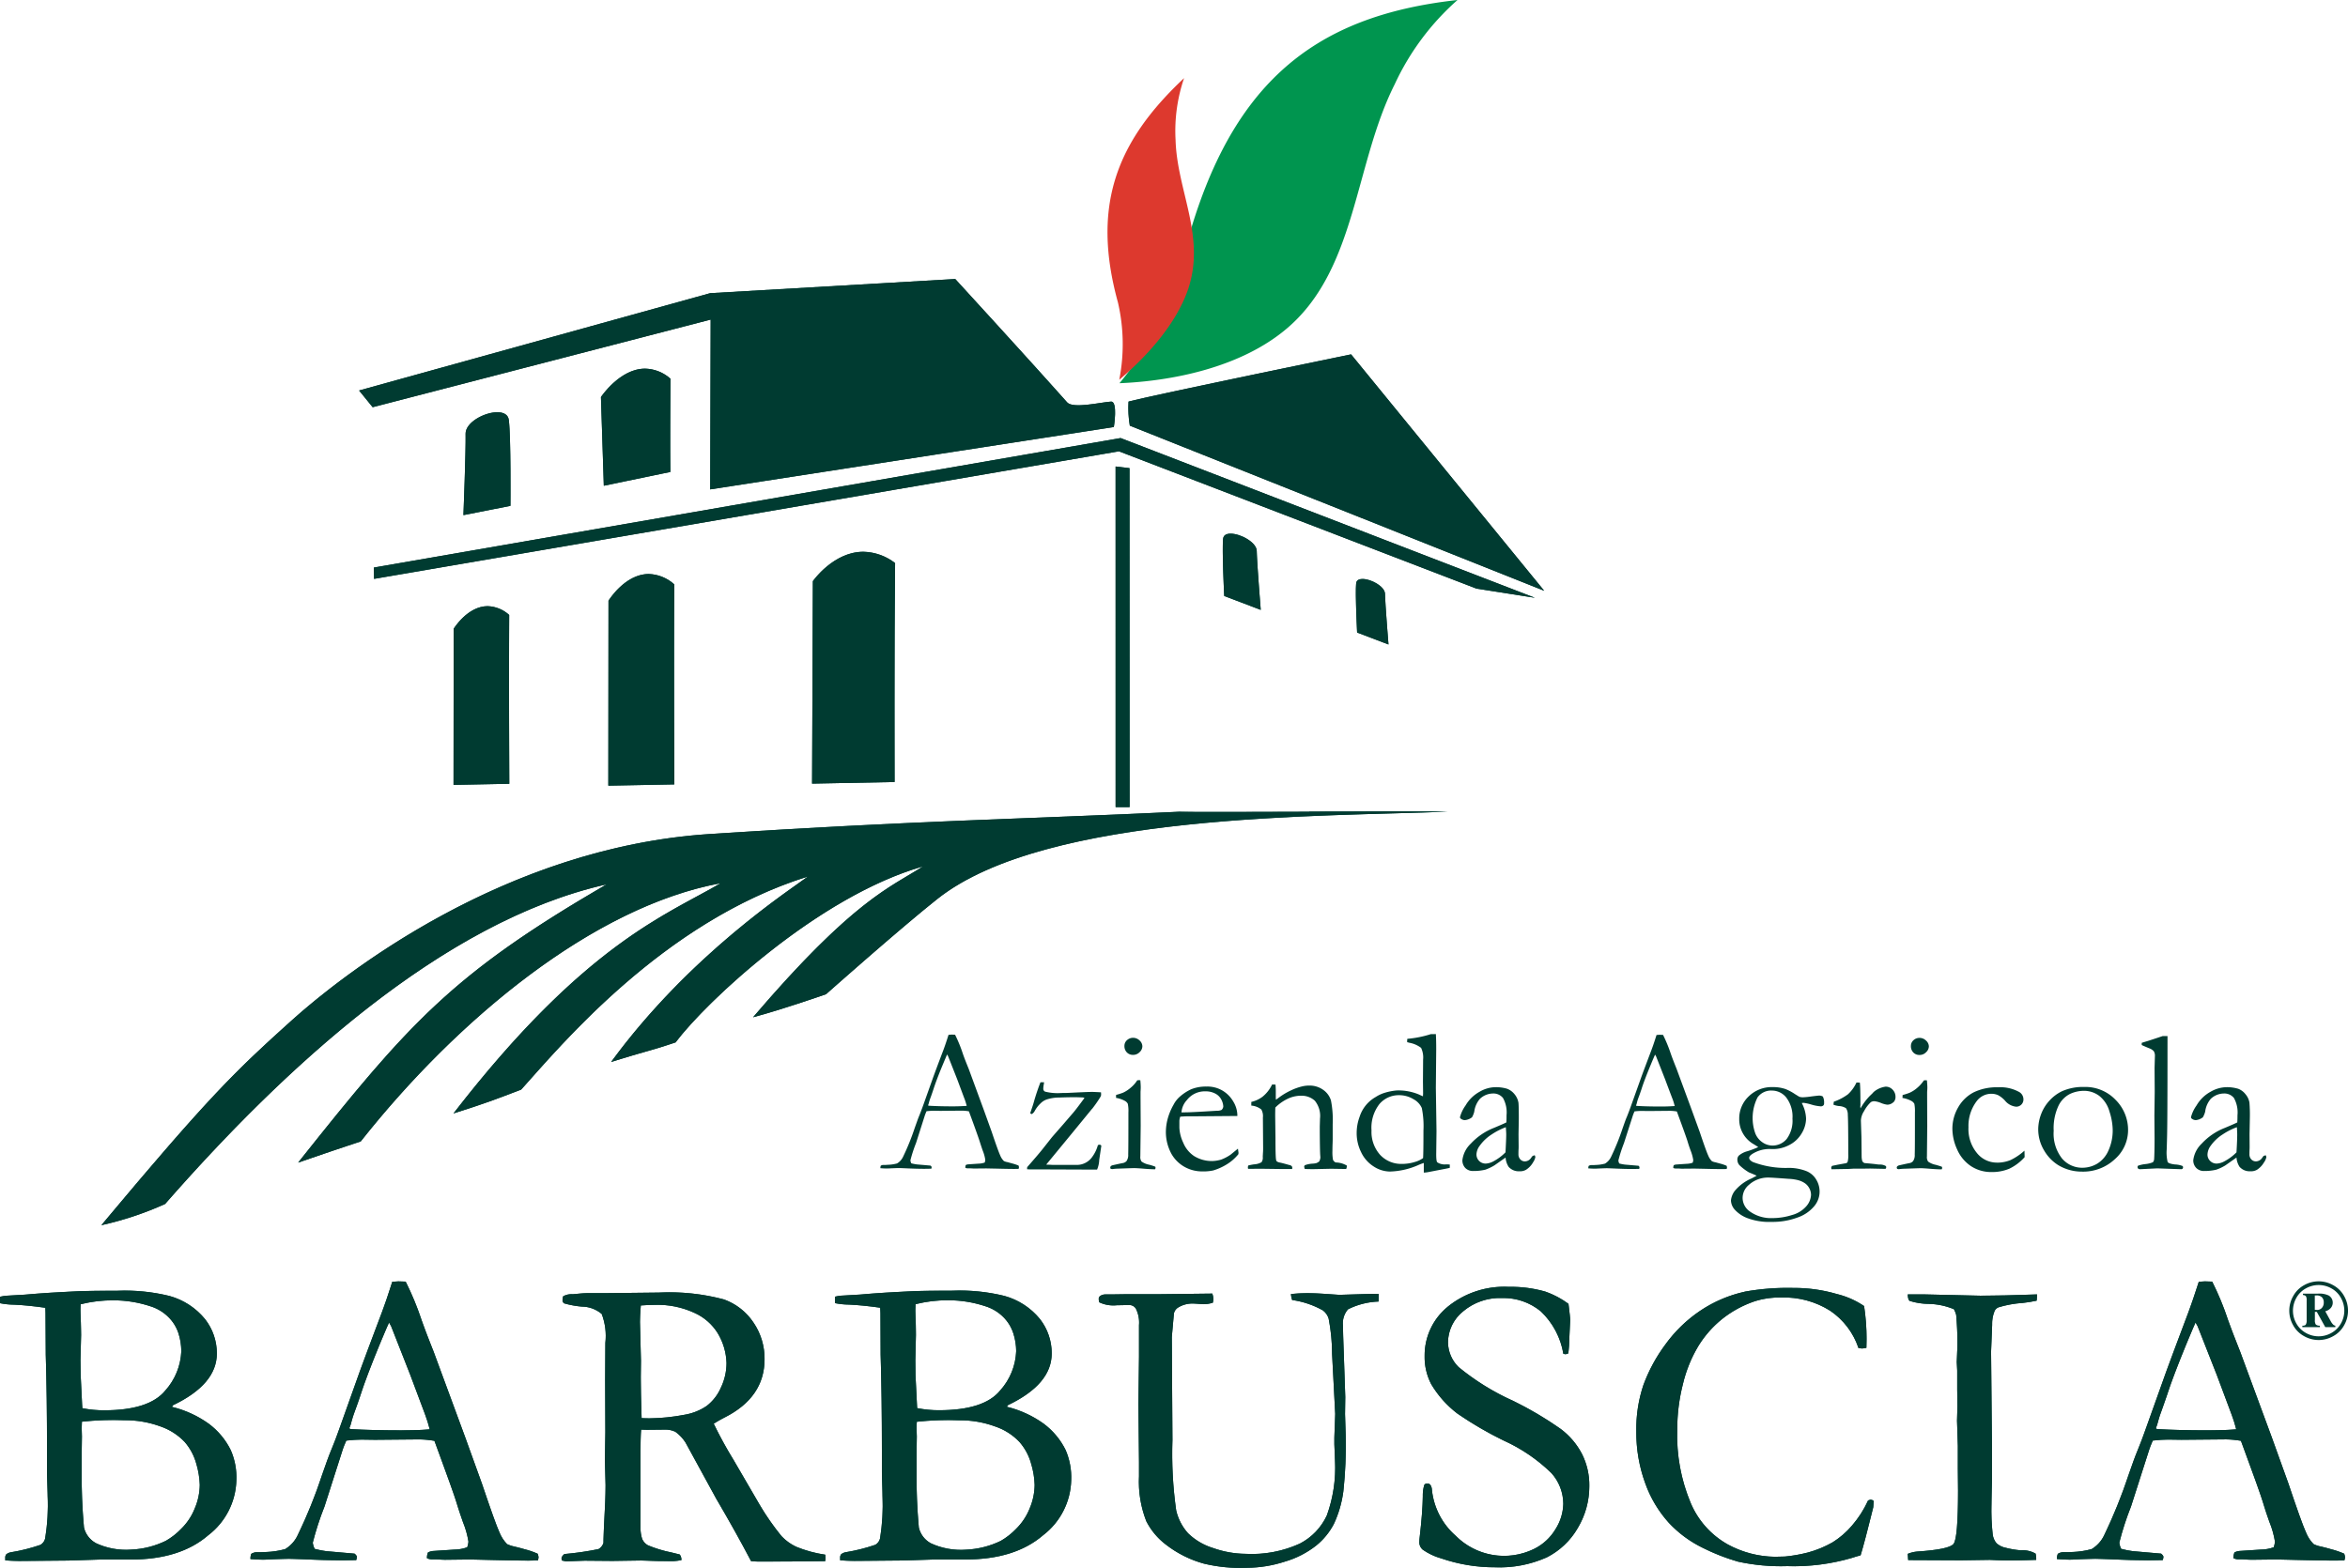
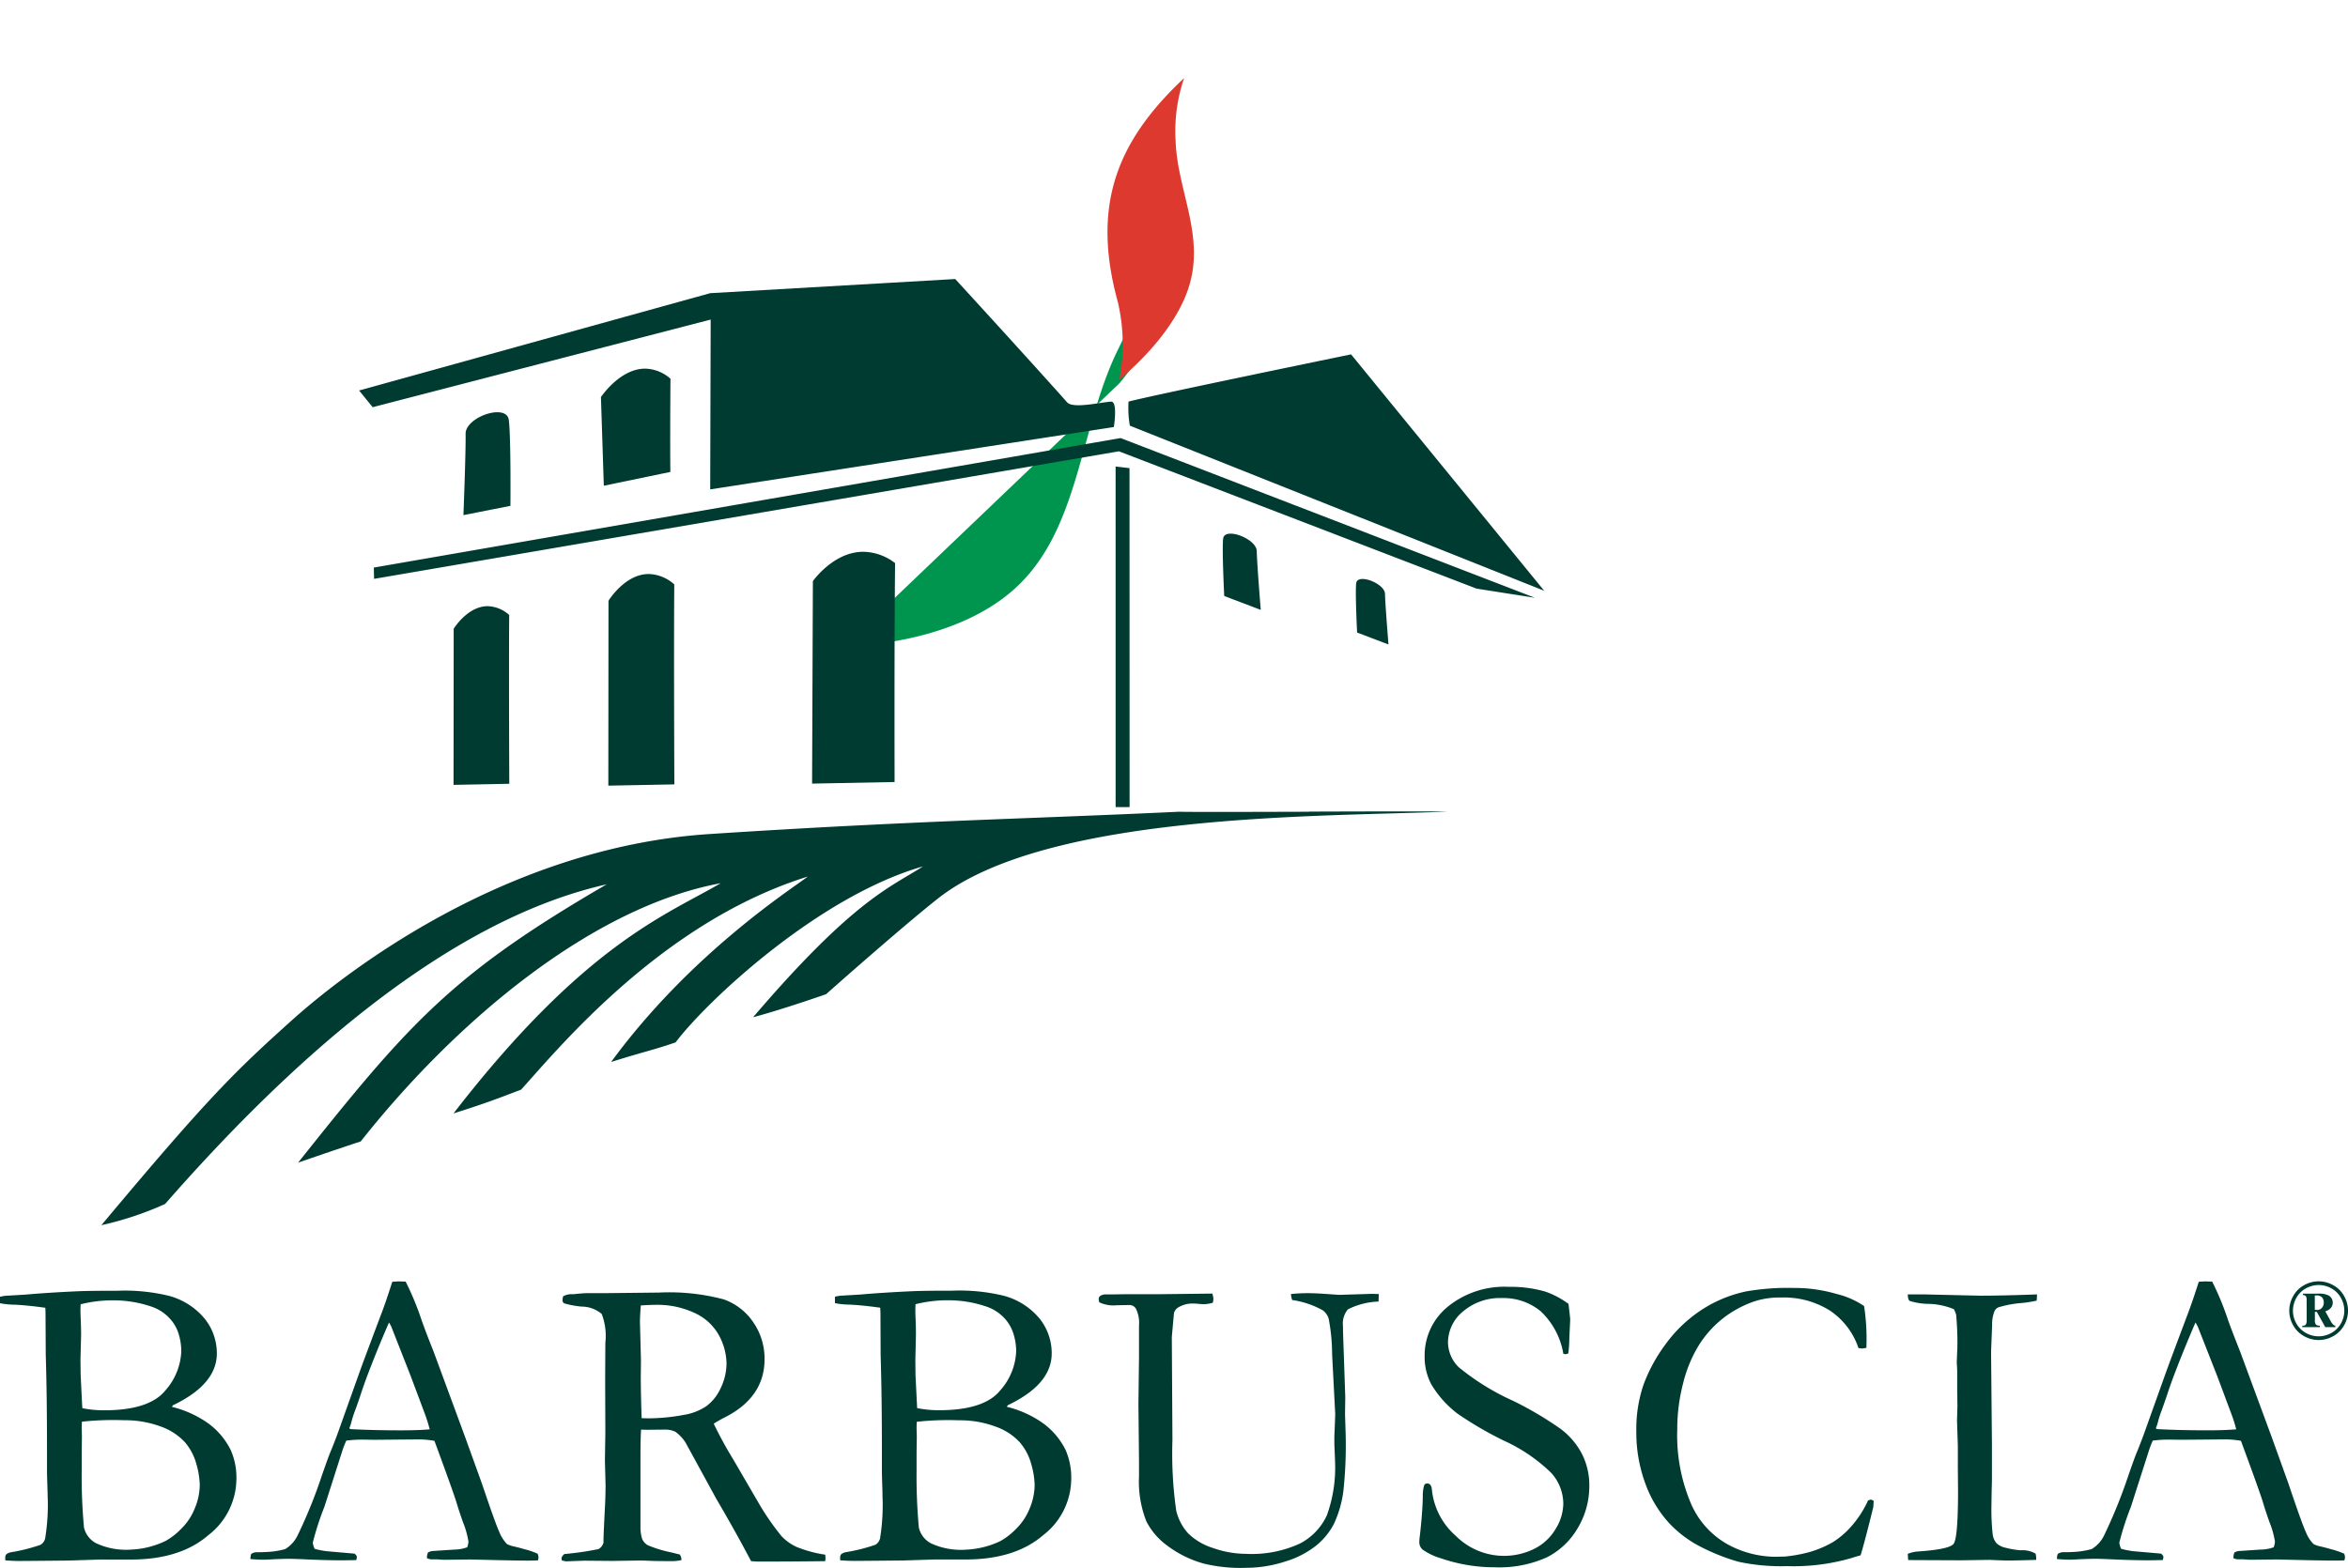
<svg xmlns="http://www.w3.org/2000/svg" width="234.206" height="156.43" viewBox="0 0 234.206 156.43">
  <defs>
    <clipPath id="clip-path">
-       <path id="Tracciato_17" data-name="Tracciato 17" d="M1037.487,122.984c-5.888.018-11.678.035-12.985,0-15.611.739-26.317.889-46.835,2.226s-36.6,14.033-41.7,18.62c-5.573,5.02-8.163,7.488-18.958,20.407a32.541,32.541,0,0,0,6.359-2.118c11.71-13.381,27.574-28.19,44.045-31.892-15.47,8.984-19.708,13.848-30.777,27.766,2.942-1.009,3.568-1.228,6.245-2.116,9.7-12.268,23.244-23.422,35.9-25.76-5.371,3.151-13.548,6.026-26.649,22.969,3.109-.981,4.316-1.446,6.745-2.375,3.8-4.2,14.088-16.738,28.6-21.26-1.671,1.271-11.713,7.7-19.62,18.5,3.465-1.087,4.018-1.13,6.432-1.954,3.011-4.017,14.2-14.566,24.676-17.558-3.234,2.082-6.914,3.306-16.949,15.051,3.005-.8,7.278-2.3,7.278-2.3s7.374-6.551,11.12-9.516c10.884-8.622,38.472-8.182,50.846-8.7-.587-.017-2.076-.023-4.071-.023-2.65,0-6.193.01-9.7.021M952.151,104.73l-.015,15.574,5.561-.109s-.051-10.807-.011-16.844a3.34,3.34,0,0,0-2.148-.877c-2.012,0-3.387,2.256-3.387,2.256m90.02-4.539c-.106,1.041.094,4.913.094,4.913l3.129,1.193s-.327-4-.348-5.051c-.012-.744-1.4-1.485-2.24-1.485-.348,0-.6.126-.635.43m-74.579,1.742-.016,18.448,6.586-.125s-.061-12.8-.009-19.955a3.968,3.968,0,0,0-2.545-1.036c-2.388,0-4.016,2.668-4.016,2.668m20.387-1.955-.079,20.2,8.229-.159s-.037-14.015.051-21.843a5.341,5.341,0,0,0-3.17-1.13c-2.985,0-5.031,2.932-5.031,2.932M1028.9,95.74c-.12,1.211.11,5.717.11,5.717l3.643,1.387s-.378-4.653-.4-5.875c-.017-.869-1.625-1.731-2.608-1.731-.406,0-.705.147-.742.5m-10.726,26.783h1.394l-.009-33.819-1.387-.165Zm.178-36.764L944.185,98.622l.023,1.127,74.3-12.727,35.669,13.7,5.821.913L1018.675,85.7l-.326.057m-65.01-.468c.034,1.7-.216,8.1-.216,8.1l4.688-.926s.059-6.882-.165-8.575c-.07-.541-.539-.765-1.145-.765-1.285,0-3.182,1.014-3.162,2.165m13.5-3.68.287,8.849,6.638-1.377s-.041-2.146.009-9.3a3.923,3.923,0,0,0-2.528-1.006c-2.529,0-4.406,2.837-4.406,2.837m52.627.451a10.45,10.45,0,0,0,.128,2.4l41.332,16.474L1041.663,77.35s-19.695,4.05-22.2,4.712M977.735,71.244l-35.019,9.711,1.353,1.665,33.715-8.742-.046,16.943L1018,84.6s.417-2.582-.283-2.536c-1.058.068-3.795.736-4.381.068-3.323-3.748-11.157-12.3-11.157-12.3Z" fill="#003b31" />
-     </clipPath>
+       </clipPath>
    <clipPath id="clip-path-2">
-       <path id="Tracciato_19" data-name="Tracciato 19" d="M1104.434,171.272l-5.5-.127h-1.743c.01.348.075.561.184.644a6.5,6.5,0,0,0,1.939.3,6.957,6.957,0,0,1,2.478.53,2.621,2.621,0,0,1,.227.561q.127,1.452.126,2.762c0,.328-.005.619-.023.871l-.043,1.076.043.851v1.909l.023,1.621-.041,1.478.082,2.51v2.282l.02,2.179c0,3.186-.151,4.957-.454,5.324s-1.518.616-3.629.757a3.175,3.175,0,0,0-.932.23l.041.621h.393l4.88.022,2.865-.042q1.329.063,1.852.062.888,0,2.781-.062v-.167a2.339,2.339,0,0,0-.062-.457,2.561,2.561,0,0,0-1.474-.331,8.475,8.475,0,0,1-1.493-.25,1.947,1.947,0,0,1-.924-.448,1.694,1.694,0,0,1-.391-.926,21.967,21.967,0,0,1-.118-2.964c0-.415.014-1.193.045-2.344v-3.656l-.085-9.237.106-2.674a3.379,3.379,0,0,1,.249-1.391.731.731,0,0,1,.392-.357,10.784,10.784,0,0,1,2.406-.435,13.634,13.634,0,0,0,1.392-.226,5.528,5.528,0,0,0,.036-.624c-2.346.085-4.232.127-5.648.127m-68.769-.167a2.3,2.3,0,0,0,.121.6,8.713,8.713,0,0,1,3.071,1.037,1.648,1.648,0,0,1,.568.811,18.957,18.957,0,0,1,.345,3.547l.31,5.958c0,.114-.014.489-.039,1.135s-.046,1.076-.046,1.294v.6c.046,1.041.065,1.6.065,1.661a13.93,13.93,0,0,1-.816,5.448,6,6,0,0,1-2.7,2.815,11.52,11.52,0,0,1-5.4,1.018,9.944,9.944,0,0,1-3.249-.581,6.165,6.165,0,0,1-2.495-1.473,5.154,5.154,0,0,1-1.182-2.276,40.388,40.388,0,0,1-.374-7.024l-.063-10.274.212-2.37a.925.925,0,0,1,.454-.6,2.7,2.7,0,0,1,1.51-.374c.139,0,.323.014.552.034s.392.03.486.03a3.5,3.5,0,0,0,.875-.144,1.786,1.786,0,0,0,.06-.372,2.035,2.035,0,0,0-.106-.542l-5.451.063H1019.1l-1.388.02h-.537a.915.915,0,0,0-.556.167.349.349,0,0,0-.128.292,1.076,1.076,0,0,0,.06.329,3.3,3.3,0,0,0,1.745.293l1.224-.023a.771.771,0,0,1,.665.334,3.121,3.121,0,0,1,.325,1.678v3.157l-.058,4.689.058,5.816V189.3a10.785,10.785,0,0,0,.732,4.483,6.827,6.827,0,0,0,1.947,2.322,10.885,10.885,0,0,0,3.794,1.9,15.552,15.552,0,0,0,4.271.416,12.531,12.531,0,0,0,3.826-.624,9.23,9.23,0,0,0,3.1-1.592,6.844,6.844,0,0,0,1.77-2.165,11.092,11.092,0,0,0,.944-3.263,42.666,42.666,0,0,0,.232-5.541l-.066-2.155.023-1.7-.146-4.294c-.055-1.443-.083-2.373-.083-2.807a2.158,2.158,0,0,1,.5-1.649,7.336,7.336,0,0,1,3.05-.775l.02-.749-.643-.02-3.275.1c-.081,0-.581-.035-1.492-.1-.609-.043-1.193-.067-1.742-.067a15.4,15.4,0,0,0-1.6.087m-64.776,12.382q-.081-2.5-.083-4.118l.018-1.594-.1-3.876c0-.383.026-.94.085-1.656q.889-.06,1.45-.06a8.73,8.73,0,0,1,3.909.807A5.256,5.256,0,0,1,978.479,175a6.106,6.106,0,0,1,.886,2.98,5.686,5.686,0,0,1-.569,2.483,4.615,4.615,0,0,1-1.418,1.814,5.542,5.542,0,0,1-2.216.877,19.537,19.537,0,0,1-3.447.353c-.176,0-.452,0-.826-.019m-3.714-12.469h-1.7c-.277,0-.57.024-.88.054s-.5.053-.572.053a1.674,1.674,0,0,0-.954.207,1.632,1.632,0,0,0-.062.374.357.357,0,0,0,.167.33,9.279,9.279,0,0,0,1.765.324,3.084,3.084,0,0,1,1.978.734,6.148,6.148,0,0,1,.362,2.883l-.019,3.73.019,5.2-.043,2.794.064,2.469c0,.581-.017,1.175-.04,1.782-.113,2.157-.167,3.4-.167,3.752v.225a1.1,1.1,0,0,1-.494.624,29.5,29.5,0,0,1-3.407.494c-.193.167-.287.313-.287.44l.04.206.411.084q1.7-.064,1.886-.066l2.751.023,2.82-.041c.159,0,.377.009.641.018.51.031,1.38.043,2.623.043a5.223,5.223,0,0,0,.789-.1.862.862,0,0,0-.168-.561l-.846-.209a12.452,12.452,0,0,1-2.332-.711,1.333,1.333,0,0,1-.571-.635,3.736,3.736,0,0,1-.167-1.1v-7.094c0-1.369.022-2.269.065-2.712l.576.018,1.765-.018a2.313,2.313,0,0,1,1.067.212,3.9,3.9,0,0,1,1.029,1.091l3.065,5.609q1.988,3.389,3.464,6.212c.316.026.566.043.742.043,2.547,0,4.761-.017,6.657-.043.013-.123.023-.23.023-.311s-.01-.194-.023-.333a12.43,12.43,0,0,1-2.892-.788,4.873,4.873,0,0,1-1.459-1.051,25.105,25.105,0,0,1-2.181-3.126l-2.629-4.516a40.27,40.27,0,0,1-1.962-3.588,11.824,11.824,0,0,1,1.075-.616q4-2.013,3.995-5.828a6.368,6.368,0,0,0-1.1-3.641,5.957,5.957,0,0,0-2.957-2.315,21.113,21.113,0,0,0-6.477-.684ZM916.412,195.93a2.387,2.387,0,0,1-1.138-1.532,55.861,55.861,0,0,1-.227-5.766v-1.767l.021-1.553-.021-.768c0-.151.006-.387.021-.7a29.353,29.353,0,0,1,4.237-.146,10.175,10.175,0,0,1,3.576.61,6.056,6.056,0,0,1,2.438,1.557,5.562,5.562,0,0,1,1.161,2.185,8.3,8.3,0,0,1,.343,2.1,6.129,6.129,0,0,1-.491,2.324,5.845,5.845,0,0,1-1.369,2.064,6.763,6.763,0,0,1-1.526,1.192,8.75,8.75,0,0,1-3.442.874,7.088,7.088,0,0,1-3.583-.666m-1.3-13.44-.026-.372-.143-2.926-.021-1.493.064-2.51c0-.413-.011-.828-.024-1.244-.027-.65-.04-1.04-.04-1.181s0-.354.021-.644a13.028,13.028,0,0,1,3.283-.392,11.689,11.689,0,0,1,3.7.6,4.362,4.362,0,0,1,1.777,1.078,3.992,3.992,0,0,1,1,1.627,6.04,6.04,0,0,1,.278,1.774,6.252,6.252,0,0,1-1.6,3.922q-1.606,1.967-6.089,1.969a10.939,10.939,0,0,1-2.179-.209m-.273-11.676c-2.006.089-3.814.2-5.434.345l-1.949.113a5.547,5.547,0,0,0-.56.1v.642a7.437,7.437,0,0,0,1.411.146q1.347.062,3.113.311l.016.517.023,4.164q.125,4.075.125,9.541v2.156c0,.138.015.667.043,1.594.012.321.021.58.021.787a20.651,20.651,0,0,1-.251,4.267,1,1,0,0,1-.467.628,17.611,17.611,0,0,1-2.934.737,1.015,1.015,0,0,0-.476.21.523.523,0,0,0-.1.36v.24c.471.038.946.061,1.431.061q.7,0,4.851-.041l3.133-.1h3.089q4.936,0,7.741-2.424a7.124,7.124,0,0,0,2.809-5.508,6.774,6.774,0,0,0-.561-2.988,7.313,7.313,0,0,0-2.2-2.636,10.573,10.573,0,0,0-3.669-1.679l.1-.159q4.38-2.091,4.381-5.165a5.522,5.522,0,0,0-1.175-3.428,6.964,6.964,0,0,0-3.552-2.313,18.614,18.614,0,0,0-5.165-.521c-1.725,0-2.993.014-3.793.043m84.84,25.116a2.385,2.385,0,0,1-1.133-1.532,56.789,56.789,0,0,1-.225-5.766v-1.767l.023-1.553-.023-.768c0-.151,0-.387.023-.7a29.214,29.214,0,0,1,4.233-.146,10.093,10.093,0,0,1,3.57.61,5.973,5.973,0,0,1,2.443,1.557,5.516,5.516,0,0,1,1.163,2.185,8.129,8.129,0,0,1,.344,2.1,6.163,6.163,0,0,1-.489,2.324,5.943,5.943,0,0,1-1.37,2.064,6.892,6.892,0,0,1-1.522,1.192,8.816,8.816,0,0,1-3.453.874,7.128,7.128,0,0,1-3.584-.666m-1.3-13.44-.02-.372-.145-2.926L998.2,177.7l.058-2.51q0-.619-.018-1.244c-.031-.65-.04-1.04-.04-1.181s.006-.354.018-.644a13.005,13.005,0,0,1,3.283-.392,11.689,11.689,0,0,1,3.7.6,4.37,4.37,0,0,1,1.779,1.078,4.015,4.015,0,0,1,.994,1.627,5.858,5.858,0,0,1,.283,1.774,6.215,6.215,0,0,1-1.6,3.922q-1.6,1.967-6.089,1.969a11,11,0,0,1-2.181-.209m-.267-11.676c-2,.089-3.818.2-5.433.345l-1.95.113a5.1,5.1,0,0,0-.557.1v.642a7.387,7.387,0,0,0,1.406.146c.9.041,1.937.145,3.111.311l.023.517.017,4.164q.125,4.075.127,9.541v2.156c0,.138.013.667.043,1.594.014.321.016.58.016.787a20.877,20.877,0,0,1-.246,4.267,1,1,0,0,1-.467.628,17.724,17.724,0,0,1-2.931.737,1.033,1.033,0,0,0-.48.21.523.523,0,0,0-.1.36v.24c.47.038.947.061,1.432.061.469,0,2.081-.015,4.853-.041l3.126-.1h3.09q4.934,0,7.747-2.424a7.131,7.131,0,0,0,2.8-5.508,6.894,6.894,0,0,0-.556-2.988,7.309,7.309,0,0,0-2.2-2.636,10.539,10.539,0,0,0-3.666-1.679l.1-.159q4.38-2.091,4.376-5.165a5.529,5.529,0,0,0-1.17-3.428,6.947,6.947,0,0,0-3.556-2.313,18.562,18.562,0,0,0-5.161-.521c-1.731,0-2.991.014-3.793.043m82.8.063a13,13,0,0,0-4.45,1.91,13.766,13.766,0,0,0-3.475,3.378,15.991,15.991,0,0,0-2.172,4.015,13.719,13.719,0,0,0-.709,4.635,14.707,14.707,0,0,0,.891,5.174,11.782,11.782,0,0,0,2.345,3.934,11.48,11.48,0,0,0,3.364,2.493,20.5,20.5,0,0,0,3.551,1.393,20.087,20.087,0,0,0,4.9.446,20.662,20.662,0,0,0,6.488-.83c.332-.11.615-.193.831-.247.265-.857.685-2.459,1.263-4.794.014-.094.026-.313.043-.641a.685.685,0,0,0-.308-.126l-.251.083a10.415,10.415,0,0,1-1.606,2.508,8.291,8.291,0,0,1-1.93,1.669,10.447,10.447,0,0,1-2.5,1.027,14.893,14.893,0,0,1-2.261.394l-.976.023a10.083,10.083,0,0,1-4.724-1.233,8.529,8.529,0,0,1-3.692-4.128,17.41,17.41,0,0,1-1.345-7.329,18.182,18.182,0,0,1,.569-4.556,13.369,13.369,0,0,1,1.547-3.8,10.584,10.584,0,0,1,2.383-2.695,10.7,10.7,0,0,1,3.274-1.768,8.147,8.147,0,0,1,2.589-.358,8.615,8.615,0,0,1,4.872,1.308,7.273,7.273,0,0,1,2.841,3.733,2.432,2.432,0,0,0,.354.043,2.331,2.331,0,0,0,.437-.065c.011-.373.017-.673.017-.889a21.4,21.4,0,0,0-.247-3.279,8.361,8.361,0,0,0-2.715-1.2,15.1,15.1,0,0,0-4.336-.607,24.231,24.231,0,0,0-4.867.373m-29.634,1.522a6.261,6.261,0,0,0-2.282,4.886,5.886,5.886,0,0,0,.644,2.8,10.288,10.288,0,0,0,2.612,2.944,35.888,35.888,0,0,0,4.644,2.71,16.594,16.594,0,0,1,4.748,3.241,4.621,4.621,0,0,1,1.183,3.071,4.908,4.908,0,0,1-.777,2.52,5.137,5.137,0,0,1-2.158,1.982,6.809,6.809,0,0,1-7.807-1.331,7.053,7.053,0,0,1-2.362-4.561.973.973,0,0,0-.153-.508.376.376,0,0,0-.3-.136.324.324,0,0,0-.311.148,3.7,3.7,0,0,0-.146,1.14q-.023,1.578-.306,4.025a4.452,4.452,0,0,0-.043.581.982.982,0,0,0,.333.7,6.09,6.09,0,0,0,1.841.874,16.4,16.4,0,0,0,5.371.891,11.542,11.542,0,0,0,5.165-.987,7.453,7.453,0,0,0,3.1-2.937,8.1,8.1,0,0,0,1.148-4.175,6.9,6.9,0,0,0-.728-3.2,7.32,7.32,0,0,0-2.153-2.523,34.679,34.679,0,0,0-4.749-2.8,24.058,24.058,0,0,1-5.408-3.353,3.526,3.526,0,0,1-1.058-2.469,4.017,4.017,0,0,1,1.512-3.091,5.67,5.67,0,0,1,3.878-1.327,5.831,5.831,0,0,1,3.867,1.327,7.55,7.55,0,0,1,2.249,4.232l.187.043a.722.722,0,0,0,.31-.088,12.58,12.58,0,0,0,.1-1.51l.086-1.848c0-.136-.058-.661-.17-1.576a8.683,8.683,0,0,0-2.3-1.222,12.364,12.364,0,0,0-3.648-.477,8.952,8.952,0,0,0-6.118,2M941.862,184.585l-.126-.081a3.4,3.4,0,0,0,.217-.655,11.492,11.492,0,0,1,.363-1.119c.2-.534.382-1.069.561-1.606q.58-1.8,1.912-5.038c.523-1.258.831-1.969.916-2.138l.208.374,1.882,4.79q.144.375,1.492,3.979a15.547,15.547,0,0,1,.473,1.515c-.817.071-1.763.1-2.838.1-1.892,0-3.585-.04-5.06-.123m4.163-14.7c-.412,1.3-.765,2.333-1.059,3.108q-1.742,4.611-2.2,5.892l-1.945,5.455q-.478,1.372-1,2.612c-.111.26-.382,1.011-.811,2.241a48.814,48.814,0,0,1-2.426,5.992,3.212,3.212,0,0,1-1.241,1.372,8.24,8.24,0,0,1-1.889.29c-.233.009-.4.02-.5.02h-.477a1.07,1.07,0,0,0-.519.167,1.4,1.4,0,0,0-.079.394v.124c.524.043.952.062,1.285.062.21,0,.542-.014,1.013-.043.721-.029,1.225-.043,1.515-.043s.774.014,1.451.043q2.2.105,3.858.106c.329,0,.806-.01,1.427-.022a1.131,1.131,0,0,0,.063-.314c0-.1-.077-.2-.227-.33l-2.821-.247a8.84,8.84,0,0,1-1.158-.231,1.814,1.814,0,0,1-.189-.618,29.118,29.118,0,0,1,1.163-3.59l1.824-5.7c.057-.178.174-.478.353-.891a13.043,13.043,0,0,1,1.556-.1l1.308.018,4.436-.039a9.643,9.643,0,0,1,1.495.142q1.923,5.219,2.2,6.155c.187.626.405,1.277.651,1.972a8.767,8.767,0,0,1,.542,1.932,1.886,1.886,0,0,1-.125.561,3.875,3.875,0,0,1-1.283.232l-2.174.142a1.355,1.355,0,0,0-.457.144,1.532,1.532,0,0,0-.106.562,1.02,1.02,0,0,0,.411.124h.46c.124,0,.271.008.445.024s.342.02.506.02l2.511-.029,2.076.049q2.673.063,3.727.062c.184,0,.493-.005.935-.02a1.247,1.247,0,0,0,.064-.313,1.133,1.133,0,0,0-.089-.353,7.976,7.976,0,0,0-1.323-.454c-.181-.055-.494-.141-.945-.25a3.112,3.112,0,0,1-.777-.251,3.606,3.606,0,0,1-.767-1.187c-.279-.6-.854-2.22-1.743-4.848L953.3,185.4l-3.144-8.526c-.569-1.424-.973-2.493-1.223-3.212a28.7,28.7,0,0,0-1.573-3.795l-.725-.023Zm176.031,14.7-.123-.081a3.966,3.966,0,0,0,.218-.655,10.462,10.462,0,0,1,.363-1.119c.19-.534.38-1.069.56-1.606q.582-1.8,1.912-5.038.785-1.887.909-2.138l.209.374,1.884,4.79c.1.25.594,1.575,1.489,3.979a13.843,13.843,0,0,1,.475,1.515c-.809.071-1.76.1-2.836.1q-2.845,0-5.06-.123m4.164-14.7c-.417,1.3-.768,2.333-1.061,3.108q-1.737,4.611-2.2,5.892l-1.949,5.455q-.479,1.372-.992,2.612c-.116.26-.384,1.011-.815,2.241a50.487,50.487,0,0,1-2.425,5.992,3.221,3.221,0,0,1-1.242,1.372,8.226,8.226,0,0,1-1.887.29c-.233.009-.4.02-.5.02h-.471a1.046,1.046,0,0,0-.521.167,1.293,1.293,0,0,0-.086.394v.124c.528.043.957.062,1.283.062.212,0,.554-.014,1.019-.043.717-.029,1.225-.043,1.515-.043s.772.014,1.446.043c1.47.07,2.755.106,3.862.106.331,0,.807-.01,1.431-.022a1.368,1.368,0,0,0,.064-.314c0-.1-.081-.2-.23-.33l-2.821-.247a9.013,9.013,0,0,1-1.163-.231,1.841,1.841,0,0,1-.184-.618,28.671,28.671,0,0,1,1.161-3.59l1.825-5.7c.057-.178.173-.478.348-.891a13.1,13.1,0,0,1,1.559-.1l1.308.018,4.435-.039a9.514,9.514,0,0,1,1.495.142q1.927,5.219,2.2,6.155c.19.626.4,1.277.652,1.972a8.868,8.868,0,0,1,.541,1.932,2.132,2.132,0,0,1-.124.561,3.851,3.851,0,0,1-1.288.232l-2.174.142a1.354,1.354,0,0,0-.454.144,1.577,1.577,0,0,0-.108.562,1.045,1.045,0,0,0,.413.124h.461c.125,0,.27.008.444.024s.341.02.507.02l2.513-.029,2.07.049q2.676.063,3.731.062c.181,0,.489-.005.934-.02a1.111,1.111,0,0,0,.063-.313,1.205,1.205,0,0,0-.083-.353,8.275,8.275,0,0,0-1.327-.454c-.179-.055-.49-.141-.941-.25a2.96,2.96,0,0,1-.779-.251,3.435,3.435,0,0,1-.768-1.187q-.419-.906-1.742-4.848L1133.5,185.4l-3.146-8.526q-.849-2.136-1.229-3.212a28.157,28.157,0,0,0-1.57-3.795l-.72-.023Z" fill="#003b31" />
-     </clipPath>
+       </clipPath>
  </defs>
  <g id="Raggruppa_90" data-name="Raggruppa 90" transform="translate(-900.316 -34.242)">
    <g id="Raggruppa_21" data-name="Raggruppa 21" transform="translate(-6.581 -7.75)">
-       <path id="Tracciato_14" data-name="Tracciato 14" d="M1018.562,80.228a31.714,31.714,0,0,0,6.209-11.952c4.351-17.885,13.07-24.689,27.509-26.284a25.5,25.5,0,0,0-6.27,8.42c-3.992,7.931-3.808,18.324-10.613,24.235-4.694,4.077-11.741,5.374-16.835,5.581" fill="#00954f" />
+       <path id="Tracciato_14" data-name="Tracciato 14" d="M1018.562,80.228a31.714,31.714,0,0,0,6.209-11.952a25.5,25.5,0,0,0-6.27,8.42c-3.992,7.931-3.808,18.324-10.613,24.235-4.694,4.077-11.741,5.374-16.835,5.581" fill="#00954f" />
      <path id="Tracciato_15" data-name="Tracciato 15" d="M1018.539,79.888a18.43,18.43,0,0,0-.133-7.727c-2.652-9.64-.148-16.049,6.6-22.375a16.342,16.342,0,0,0-.849,6.181c.148,5.074,3.037,9.624,1.245,14.894-1.241,3.64-4.392,6.952-6.868,9.027" fill="#dd392e" />
      <g id="Raggruppa_18" data-name="Raggruppa 18">
        <path id="Tracciato_16" data-name="Tracciato 16" d="M1037.487,122.984c-5.888.018-11.678.035-12.985,0-15.611.739-26.317.889-46.835,2.226s-36.6,14.033-41.7,18.62c-5.573,5.02-8.163,7.488-18.958,20.407a32.541,32.541,0,0,0,6.359-2.118c11.71-13.381,27.574-28.19,44.045-31.892-15.47,8.984-19.708,13.848-30.777,27.766,2.942-1.009,3.568-1.228,6.245-2.116,9.7-12.268,23.244-23.422,35.9-25.76-5.371,3.151-13.548,6.026-26.649,22.969,3.109-.981,4.316-1.446,6.745-2.375,3.8-4.2,14.088-16.738,28.6-21.26-1.671,1.271-11.713,7.7-19.62,18.5,3.465-1.087,4.018-1.13,6.432-1.954,3.011-4.017,14.2-14.566,24.676-17.558-3.234,2.082-6.914,3.306-16.949,15.051,3.005-.8,7.278-2.3,7.278-2.3s7.374-6.551,11.12-9.516c10.884-8.622,38.472-8.182,50.846-8.7-.587-.017-2.076-.023-4.071-.023-2.65,0-6.193.01-9.7.021M952.151,104.73l-.015,15.574,5.561-.109s-.051-10.807-.011-16.844a3.34,3.34,0,0,0-2.148-.877c-2.012,0-3.387,2.256-3.387,2.256m90.02-4.539c-.106,1.041.094,4.913.094,4.913l3.129,1.193s-.327-4-.348-5.051c-.012-.744-1.4-1.485-2.24-1.485-.348,0-.6.126-.635.43m-74.579,1.742-.016,18.448,6.586-.125s-.061-12.8-.009-19.955a3.968,3.968,0,0,0-2.545-1.036c-2.388,0-4.016,2.668-4.016,2.668m20.387-1.955-.079,20.2,8.229-.159s-.037-14.015.051-21.843a5.341,5.341,0,0,0-3.17-1.13c-2.985,0-5.031,2.932-5.031,2.932M1028.9,95.74c-.12,1.211.11,5.717.11,5.717l3.643,1.387s-.378-4.653-.4-5.875c-.017-.869-1.625-1.731-2.608-1.731-.406,0-.705.147-.742.5m-10.726,26.783h1.394l-.009-33.819-1.387-.165Zm.178-36.764L944.185,98.622l.023,1.127,74.3-12.727,35.669,13.7,5.821.913L1018.675,85.7l-.326.057m-65.01-.468c.034,1.7-.216,8.1-.216,8.1l4.688-.926s.059-6.882-.165-8.575c-.07-.541-.539-.765-1.145-.765-1.285,0-3.182,1.014-3.162,2.165m13.5-3.68.287,8.849,6.638-1.377s-.041-2.146.009-9.3a3.923,3.923,0,0,0-2.528-1.006c-2.529,0-4.406,2.837-4.406,2.837m52.627.451a10.45,10.45,0,0,0,.128,2.4l41.332,16.474L1041.663,77.35s-19.695,4.05-22.2,4.712M977.735,71.244l-35.019,9.711,1.353,1.665,33.715-8.742-.046,16.943L1018,84.6s.417-2.582-.283-2.536c-1.058.068-3.795.736-4.381.068-3.323-3.748-11.157-12.3-11.157-12.3Z" fill="#003b31" />
        <g id="Raggruppa_17" data-name="Raggruppa 17" clip-path="url(#clip-path)">
          <rect id="Rettangolo_12" data-name="Rettangolo 12" width="143.919" height="94.41" transform="translate(917.005 69.829)" fill="#003b31" />
        </g>
      </g>
      <g id="Raggruppa_20" data-name="Raggruppa 20">
        <path id="Tracciato_18" data-name="Tracciato 18" d="M1104.434,171.272l-5.5-.127h-1.743c.01.348.075.561.184.644a6.5,6.5,0,0,0,1.939.3,6.957,6.957,0,0,1,2.478.53,2.621,2.621,0,0,1,.227.561q.127,1.452.126,2.762c0,.328-.005.619-.023.871l-.043,1.076.043.851v1.909l.023,1.621-.041,1.478.082,2.51v2.282l.02,2.179c0,3.186-.151,4.957-.454,5.324s-1.518.616-3.629.757a3.175,3.175,0,0,0-.932.23l.041.621h.393l4.88.022,2.865-.042q1.329.063,1.852.062.888,0,2.781-.062v-.167a2.339,2.339,0,0,0-.062-.457,2.561,2.561,0,0,0-1.474-.331,8.475,8.475,0,0,1-1.493-.25,1.947,1.947,0,0,1-.924-.448,1.694,1.694,0,0,1-.391-.926,21.967,21.967,0,0,1-.118-2.964c0-.415.014-1.193.045-2.344v-3.656l-.085-9.237.106-2.674a3.379,3.379,0,0,1,.249-1.391.731.731,0,0,1,.392-.357,10.784,10.784,0,0,1,2.406-.435,13.634,13.634,0,0,0,1.392-.226,5.528,5.528,0,0,0,.036-.624c-2.346.085-4.232.127-5.648.127m-68.769-.167a2.3,2.3,0,0,0,.121.6,8.713,8.713,0,0,1,3.071,1.037,1.648,1.648,0,0,1,.568.811,18.957,18.957,0,0,1,.345,3.547l.31,5.958c0,.114-.014.489-.039,1.135s-.046,1.076-.046,1.294v.6c.046,1.041.065,1.6.065,1.661a13.93,13.93,0,0,1-.816,5.448,6,6,0,0,1-2.7,2.815,11.52,11.52,0,0,1-5.4,1.018,9.944,9.944,0,0,1-3.249-.581,6.165,6.165,0,0,1-2.495-1.473,5.154,5.154,0,0,1-1.182-2.276,40.388,40.388,0,0,1-.374-7.024l-.063-10.274.212-2.37a.925.925,0,0,1,.454-.6,2.7,2.7,0,0,1,1.51-.374c.139,0,.323.014.552.034s.392.03.486.03a3.5,3.5,0,0,0,.875-.144,1.786,1.786,0,0,0,.06-.372,2.035,2.035,0,0,0-.106-.542l-5.451.063H1019.1l-1.388.02h-.537a.915.915,0,0,0-.556.167.349.349,0,0,0-.128.292,1.076,1.076,0,0,0,.06.329,3.3,3.3,0,0,0,1.745.293l1.224-.023a.771.771,0,0,1,.665.334,3.121,3.121,0,0,1,.325,1.678v3.157l-.058,4.689.058,5.816V189.3a10.785,10.785,0,0,0,.732,4.483,6.827,6.827,0,0,0,1.947,2.322,10.885,10.885,0,0,0,3.794,1.9,15.552,15.552,0,0,0,4.271.416,12.531,12.531,0,0,0,3.826-.624,9.23,9.23,0,0,0,3.1-1.592,6.844,6.844,0,0,0,1.77-2.165,11.092,11.092,0,0,0,.944-3.263,42.666,42.666,0,0,0,.232-5.541l-.066-2.155.023-1.7-.146-4.294c-.055-1.443-.083-2.373-.083-2.807a2.158,2.158,0,0,1,.5-1.649,7.336,7.336,0,0,1,3.05-.775l.02-.749-.643-.02-3.275.1c-.081,0-.581-.035-1.492-.1-.609-.043-1.193-.067-1.742-.067a15.4,15.4,0,0,0-1.6.087m-64.776,12.382q-.081-2.5-.083-4.118l.018-1.594-.1-3.876c0-.383.026-.94.085-1.656q.889-.06,1.45-.06a8.73,8.73,0,0,1,3.909.807A5.256,5.256,0,0,1,978.479,175a6.106,6.106,0,0,1,.886,2.98,5.686,5.686,0,0,1-.569,2.483,4.615,4.615,0,0,1-1.418,1.814,5.542,5.542,0,0,1-2.216.877,19.537,19.537,0,0,1-3.447.353c-.176,0-.452,0-.826-.019m-3.714-12.469h-1.7c-.277,0-.57.024-.88.054s-.5.053-.572.053a1.674,1.674,0,0,0-.954.207,1.632,1.632,0,0,0-.062.374.357.357,0,0,0,.167.33,9.279,9.279,0,0,0,1.765.324,3.084,3.084,0,0,1,1.978.734,6.148,6.148,0,0,1,.362,2.883l-.019,3.73.019,5.2-.043,2.794.064,2.469c0,.581-.017,1.175-.04,1.782-.113,2.157-.167,3.4-.167,3.752v.225a1.1,1.1,0,0,1-.494.624,29.5,29.5,0,0,1-3.407.494c-.193.167-.287.313-.287.44l.04.206.411.084q1.7-.064,1.886-.066l2.751.023,2.82-.041c.159,0,.377.009.641.018.51.031,1.38.043,2.623.043a5.223,5.223,0,0,0,.789-.1.862.862,0,0,0-.168-.561l-.846-.209a12.452,12.452,0,0,1-2.332-.711,1.333,1.333,0,0,1-.571-.635,3.736,3.736,0,0,1-.167-1.1v-7.094c0-1.369.022-2.269.065-2.712l.576.018,1.765-.018a2.313,2.313,0,0,1,1.067.212,3.9,3.9,0,0,1,1.029,1.091l3.065,5.609q1.988,3.389,3.464,6.212c.316.026.566.043.742.043,2.547,0,4.761-.017,6.657-.043.013-.123.023-.23.023-.311s-.01-.194-.023-.333a12.43,12.43,0,0,1-2.892-.788,4.873,4.873,0,0,1-1.459-1.051,25.105,25.105,0,0,1-2.181-3.126l-2.629-4.516a40.27,40.27,0,0,1-1.962-3.588,11.824,11.824,0,0,1,1.075-.616q4-2.013,3.995-5.828a6.368,6.368,0,0,0-1.1-3.641,5.957,5.957,0,0,0-2.957-2.315,21.113,21.113,0,0,0-6.477-.684ZM916.412,195.93a2.387,2.387,0,0,1-1.138-1.532,55.861,55.861,0,0,1-.227-5.766v-1.767l.021-1.553-.021-.768c0-.151.006-.387.021-.7a29.353,29.353,0,0,1,4.237-.146,10.175,10.175,0,0,1,3.576.61,6.056,6.056,0,0,1,2.438,1.557,5.562,5.562,0,0,1,1.161,2.185,8.3,8.3,0,0,1,.343,2.1,6.129,6.129,0,0,1-.491,2.324,5.845,5.845,0,0,1-1.369,2.064,6.763,6.763,0,0,1-1.526,1.192,8.75,8.75,0,0,1-3.442.874,7.088,7.088,0,0,1-3.583-.666m-1.3-13.44-.026-.372-.143-2.926-.021-1.493.064-2.51c0-.413-.011-.828-.024-1.244-.027-.65-.04-1.04-.04-1.181s0-.354.021-.644a13.028,13.028,0,0,1,3.283-.392,11.689,11.689,0,0,1,3.7.6,4.362,4.362,0,0,1,1.777,1.078,3.992,3.992,0,0,1,1,1.627,6.04,6.04,0,0,1,.278,1.774,6.252,6.252,0,0,1-1.6,3.922q-1.606,1.967-6.089,1.969a10.939,10.939,0,0,1-2.179-.209m-.273-11.676c-2.006.089-3.814.2-5.434.345l-1.949.113a5.547,5.547,0,0,0-.56.1v.642a7.437,7.437,0,0,0,1.411.146q1.347.062,3.113.311l.016.517.023,4.164q.125,4.075.125,9.541v2.156c0,.138.015.667.043,1.594.012.321.021.58.021.787a20.651,20.651,0,0,1-.251,4.267,1,1,0,0,1-.467.628,17.611,17.611,0,0,1-2.934.737,1.015,1.015,0,0,0-.476.21.523.523,0,0,0-.1.36v.24c.471.038.946.061,1.431.061q.7,0,4.851-.041l3.133-.1h3.089q4.936,0,7.741-2.424a7.124,7.124,0,0,0,2.809-5.508,6.774,6.774,0,0,0-.561-2.988,7.313,7.313,0,0,0-2.2-2.636,10.573,10.573,0,0,0-3.669-1.679l.1-.159q4.38-2.091,4.381-5.165a5.522,5.522,0,0,0-1.175-3.428,6.964,6.964,0,0,0-3.552-2.313,18.614,18.614,0,0,0-5.165-.521c-1.725,0-2.993.014-3.793.043m84.84,25.116a2.385,2.385,0,0,1-1.133-1.532,56.789,56.789,0,0,1-.225-5.766v-1.767l.023-1.553-.023-.768c0-.151,0-.387.023-.7a29.214,29.214,0,0,1,4.233-.146,10.093,10.093,0,0,1,3.57.61,5.973,5.973,0,0,1,2.443,1.557,5.516,5.516,0,0,1,1.163,2.185,8.129,8.129,0,0,1,.344,2.1,6.163,6.163,0,0,1-.489,2.324,5.943,5.943,0,0,1-1.37,2.064,6.892,6.892,0,0,1-1.522,1.192,8.816,8.816,0,0,1-3.453.874,7.128,7.128,0,0,1-3.584-.666m-1.3-13.44-.02-.372-.145-2.926L998.2,177.7l.058-2.51q0-.619-.018-1.244c-.031-.65-.04-1.04-.04-1.181s.006-.354.018-.644a13.005,13.005,0,0,1,3.283-.392,11.689,11.689,0,0,1,3.7.6,4.37,4.37,0,0,1,1.779,1.078,4.015,4.015,0,0,1,.994,1.627,5.858,5.858,0,0,1,.283,1.774,6.215,6.215,0,0,1-1.6,3.922q-1.6,1.967-6.089,1.969a11,11,0,0,1-2.181-.209m-.267-11.676c-2,.089-3.818.2-5.433.345l-1.95.113a5.1,5.1,0,0,0-.557.1v.642a7.387,7.387,0,0,0,1.406.146c.9.041,1.937.145,3.111.311l.023.517.017,4.164q.125,4.075.127,9.541v2.156c0,.138.013.667.043,1.594.014.321.016.58.016.787a20.877,20.877,0,0,1-.246,4.267,1,1,0,0,1-.467.628,17.724,17.724,0,0,1-2.931.737,1.033,1.033,0,0,0-.48.21.523.523,0,0,0-.1.36v.24c.47.038.947.061,1.432.061.469,0,2.081-.015,4.853-.041l3.126-.1h3.09q4.934,0,7.747-2.424a7.131,7.131,0,0,0,2.8-5.508,6.894,6.894,0,0,0-.556-2.988,7.309,7.309,0,0,0-2.2-2.636,10.539,10.539,0,0,0-3.666-1.679l.1-.159q4.38-2.091,4.376-5.165a5.529,5.529,0,0,0-1.17-3.428,6.947,6.947,0,0,0-3.556-2.313,18.562,18.562,0,0,0-5.161-.521c-1.731,0-2.991.014-3.793.043m82.8.063a13,13,0,0,0-4.45,1.91,13.766,13.766,0,0,0-3.475,3.378,15.991,15.991,0,0,0-2.172,4.015,13.719,13.719,0,0,0-.709,4.635,14.707,14.707,0,0,0,.891,5.174,11.782,11.782,0,0,0,2.345,3.934,11.48,11.48,0,0,0,3.364,2.493,20.5,20.5,0,0,0,3.551,1.393,20.087,20.087,0,0,0,4.9.446,20.662,20.662,0,0,0,6.488-.83c.332-.11.615-.193.831-.247.265-.857.685-2.459,1.263-4.794.014-.094.026-.313.043-.641a.685.685,0,0,0-.308-.126l-.251.083a10.415,10.415,0,0,1-1.606,2.508,8.291,8.291,0,0,1-1.93,1.669,10.447,10.447,0,0,1-2.5,1.027,14.893,14.893,0,0,1-2.261.394l-.976.023a10.083,10.083,0,0,1-4.724-1.233,8.529,8.529,0,0,1-3.692-4.128,17.41,17.41,0,0,1-1.345-7.329,18.182,18.182,0,0,1,.569-4.556,13.369,13.369,0,0,1,1.547-3.8,10.584,10.584,0,0,1,2.383-2.695,10.7,10.7,0,0,1,3.274-1.768,8.147,8.147,0,0,1,2.589-.358,8.615,8.615,0,0,1,4.872,1.308,7.273,7.273,0,0,1,2.841,3.733,2.432,2.432,0,0,0,.354.043,2.331,2.331,0,0,0,.437-.065c.011-.373.017-.673.017-.889a21.4,21.4,0,0,0-.247-3.279,8.361,8.361,0,0,0-2.715-1.2,15.1,15.1,0,0,0-4.336-.607,24.231,24.231,0,0,0-4.867.373m-29.634,1.522a6.261,6.261,0,0,0-2.282,4.886,5.886,5.886,0,0,0,.644,2.8,10.288,10.288,0,0,0,2.612,2.944,35.888,35.888,0,0,0,4.644,2.71,16.594,16.594,0,0,1,4.748,3.241,4.621,4.621,0,0,1,1.183,3.071,4.908,4.908,0,0,1-.777,2.52,5.137,5.137,0,0,1-2.158,1.982,6.809,6.809,0,0,1-7.807-1.331,7.053,7.053,0,0,1-2.362-4.561.973.973,0,0,0-.153-.508.376.376,0,0,0-.3-.136.324.324,0,0,0-.311.148,3.7,3.7,0,0,0-.146,1.14q-.023,1.578-.306,4.025a4.452,4.452,0,0,0-.043.581.982.982,0,0,0,.333.7,6.09,6.09,0,0,0,1.841.874,16.4,16.4,0,0,0,5.371.891,11.542,11.542,0,0,0,5.165-.987,7.453,7.453,0,0,0,3.1-2.937,8.1,8.1,0,0,0,1.148-4.175,6.9,6.9,0,0,0-.728-3.2,7.32,7.32,0,0,0-2.153-2.523,34.679,34.679,0,0,0-4.749-2.8,24.058,24.058,0,0,1-5.408-3.353,3.526,3.526,0,0,1-1.058-2.469,4.017,4.017,0,0,1,1.512-3.091,5.67,5.67,0,0,1,3.878-1.327,5.831,5.831,0,0,1,3.867,1.327,7.55,7.55,0,0,1,2.249,4.232l.187.043a.722.722,0,0,0,.31-.088,12.58,12.58,0,0,0,.1-1.51l.086-1.848c0-.136-.058-.661-.17-1.576a8.683,8.683,0,0,0-2.3-1.222,12.364,12.364,0,0,0-3.648-.477,8.952,8.952,0,0,0-6.118,2M941.862,184.585l-.126-.081a3.4,3.4,0,0,0,.217-.655,11.492,11.492,0,0,1,.363-1.119c.2-.534.382-1.069.561-1.606q.58-1.8,1.912-5.038c.523-1.258.831-1.969.916-2.138l.208.374,1.882,4.79q.144.375,1.492,3.979a15.547,15.547,0,0,1,.473,1.515c-.817.071-1.763.1-2.838.1-1.892,0-3.585-.04-5.06-.123m4.163-14.7c-.412,1.3-.765,2.333-1.059,3.108q-1.742,4.611-2.2,5.892l-1.945,5.455q-.478,1.372-1,2.612c-.111.26-.382,1.011-.811,2.241a48.814,48.814,0,0,1-2.426,5.992,3.212,3.212,0,0,1-1.241,1.372,8.24,8.24,0,0,1-1.889.29c-.233.009-.4.02-.5.02h-.477a1.07,1.07,0,0,0-.519.167,1.4,1.4,0,0,0-.079.394v.124c.524.043.952.062,1.285.062.21,0,.542-.014,1.013-.043.721-.029,1.225-.043,1.515-.043s.774.014,1.451.043q2.2.105,3.858.106c.329,0,.806-.01,1.427-.022a1.131,1.131,0,0,0,.063-.314c0-.1-.077-.2-.227-.33l-2.821-.247a8.84,8.84,0,0,1-1.158-.231,1.814,1.814,0,0,1-.189-.618,29.118,29.118,0,0,1,1.163-3.59l1.824-5.7c.057-.178.174-.478.353-.891a13.043,13.043,0,0,1,1.556-.1l1.308.018,4.436-.039a9.643,9.643,0,0,1,1.495.142q1.923,5.219,2.2,6.155c.187.626.405,1.277.651,1.972a8.767,8.767,0,0,1,.542,1.932,1.886,1.886,0,0,1-.125.561,3.875,3.875,0,0,1-1.283.232l-2.174.142a1.355,1.355,0,0,0-.457.144,1.532,1.532,0,0,0-.106.562,1.02,1.02,0,0,0,.411.124h.46c.124,0,.271.008.445.024s.342.02.506.02l2.511-.029,2.076.049q2.673.063,3.727.062c.184,0,.493-.005.935-.02a1.247,1.247,0,0,0,.064-.313,1.133,1.133,0,0,0-.089-.353,7.976,7.976,0,0,0-1.323-.454c-.181-.055-.494-.141-.945-.25a3.112,3.112,0,0,1-.777-.251,3.606,3.606,0,0,1-.767-1.187c-.279-.6-.854-2.22-1.743-4.848L953.3,185.4l-3.144-8.526c-.569-1.424-.973-2.493-1.223-3.212a28.7,28.7,0,0,0-1.573-3.795l-.725-.023Zm176.031,14.7-.123-.081a3.966,3.966,0,0,0,.218-.655,10.462,10.462,0,0,1,.363-1.119c.19-.534.38-1.069.56-1.606q.582-1.8,1.912-5.038.785-1.887.909-2.138l.209.374,1.884,4.79c.1.25.594,1.575,1.489,3.979a13.843,13.843,0,0,1,.475,1.515c-.809.071-1.76.1-2.836.1q-2.845,0-5.06-.123m4.164-14.7c-.417,1.3-.768,2.333-1.061,3.108q-1.737,4.611-2.2,5.892l-1.949,5.455q-.479,1.372-.992,2.612c-.116.26-.384,1.011-.815,2.241a50.487,50.487,0,0,1-2.425,5.992,3.221,3.221,0,0,1-1.242,1.372,8.226,8.226,0,0,1-1.887.29c-.233.009-.4.02-.5.02h-.471a1.046,1.046,0,0,0-.521.167,1.293,1.293,0,0,0-.086.394v.124c.528.043.957.062,1.283.062.212,0,.554-.014,1.019-.043.717-.029,1.225-.043,1.515-.043s.772.014,1.446.043c1.47.07,2.755.106,3.862.106.331,0,.807-.01,1.431-.022a1.368,1.368,0,0,0,.064-.314c0-.1-.081-.2-.23-.33l-2.821-.247a9.013,9.013,0,0,1-1.163-.231,1.841,1.841,0,0,1-.184-.618,28.671,28.671,0,0,1,1.161-3.59l1.825-5.7c.057-.178.173-.478.348-.891a13.1,13.1,0,0,1,1.559-.1l1.308.018,4.435-.039a9.514,9.514,0,0,1,1.495.142q1.927,5.219,2.2,6.155c.19.626.4,1.277.652,1.972a8.868,8.868,0,0,1,.541,1.932,2.132,2.132,0,0,1-.124.561,3.851,3.851,0,0,1-1.288.232l-2.174.142a1.354,1.354,0,0,0-.454.144,1.577,1.577,0,0,0-.108.562,1.045,1.045,0,0,0,.413.124h.461c.125,0,.27.008.444.024s.341.02.507.02l2.513-.029,2.07.049q2.676.063,3.731.062c.181,0,.489-.005.934-.02a1.111,1.111,0,0,0,.063-.313,1.205,1.205,0,0,0-.083-.353,8.275,8.275,0,0,0-1.327-.454c-.179-.055-.49-.141-.941-.25a2.96,2.96,0,0,1-.779-.251,3.435,3.435,0,0,1-.768-1.187q-.419-.906-1.742-4.848L1133.5,185.4l-3.146-8.526q-.849-2.136-1.229-3.212a28.157,28.157,0,0,0-1.57-3.795l-.72-.023Z" fill="#003b31" />
        <g id="Raggruppa_19" data-name="Raggruppa 19" clip-path="url(#clip-path-2)">
          <rect id="Rettangolo_13" data-name="Rettangolo 13" width="233.917" height="28.583" transform="translate(906.897 169.839)" fill="#003b31" />
        </g>
      </g>
-       <path id="Tracciato_20" data-name="Tracciato 20" d="M1130.019,154.46a6.6,6.6,0,0,0-1.423.724,4.258,4.258,0,0,0-1.19,1.128,1.561,1.561,0,0,0-.318.871.869.869,0,0,0,.267.644.887.887,0,0,0,.664.262,1.74,1.74,0,0,0,.747-.221,4.939,4.939,0,0,0,1.214-.9c.05-.843.073-1.436.073-1.784,0-.176-.015-.425-.034-.724m2.7,3.518a2.155,2.155,0,0,1-.692.728,1.188,1.188,0,0,1-.659.151,1.336,1.336,0,0,1-1.079-.441,1.955,1.955,0,0,1-.309-.928l-1.111.782a4.684,4.684,0,0,1-.9.428,5.014,5.014,0,0,1-1.2.131,1.062,1.062,0,0,1-.8-.3,1.074,1.074,0,0,1-.3-.781,2.753,2.753,0,0,1,.842-1.65,6.2,6.2,0,0,1,2.3-1.566c.681-.286,1.1-.471,1.248-.548.015-.219.02-.462.02-.72a2.97,2.97,0,0,0-.355-1.721,1.225,1.225,0,0,0-1.014-.445,1.918,1.918,0,0,0-1.3.539,2.427,2.427,0,0,0-.554,1.277,2.283,2.283,0,0,1-.23.558,1.368,1.368,0,0,1-.694.282.638.638,0,0,1-.391-.133.194.194,0,0,1-.1-.159,3.517,3.517,0,0,1,.556-1.174,3.622,3.622,0,0,1,1.4-1.366,3.278,3.278,0,0,1,1.472-.451,3.9,3.9,0,0,1,1.276.154,1.654,1.654,0,0,1,.733.544,1.719,1.719,0,0,1,.395.847,15.279,15.279,0,0,1,.039,1.566l-.03,1.584.008,1.16c0,.155,0,.286-.008.391-.009.189-.009.333-.009.43a.72.72,0,0,0,.185.524.614.614,0,0,0,.455.2.766.766,0,0,0,.645-.38l.116-.157a1.722,1.722,0,0,1,.219-.075.582.582,0,0,1,.067.191,1.425,1.425,0,0,1-.241.531m-8.12.621a.218.218,0,0,1-.165.047c-.043,0-.389-.011-1.045-.034l-1.308-.048-1.672.082a.3.3,0,0,1-.241-.062.176.176,0,0,1-.055-.142.17.17,0,0,1,.06-.149,3.435,3.435,0,0,1,.72-.156,2.622,2.622,0,0,0,.747-.183.521.521,0,0,0,.127-.335c.017-.243.041-.911.041-2.026l-.017-2.293.032-2.377-.015-2.372.034-1.171a.864.864,0,0,0-.109-.5,1.112,1.112,0,0,0-.467-.3c-.358-.15-.608-.255-.739-.322v-.219c.187-.056.389-.123.621-.189.327-.108.83-.269,1.476-.488h.475v.546c0,5.473-.015,8.722-.051,9.779-.015.616-.028.949-.028.986a4.008,4.008,0,0,0,.092,1.253c.075.118.323.2.731.249a2.287,2.287,0,0,1,.724.14.142.142,0,0,1,.082.135.207.207,0,0,1-.05.155m-7.291-5.718a3.03,3.03,0,0,0-1-1.543,2.527,2.527,0,0,0-1.583-.516,3.3,3.3,0,0,0-1.352.31,2.573,2.573,0,0,0-1.154,1.192,5.259,5.259,0,0,0-.472,2.489,4.01,4.01,0,0,0,.825,2.752,2.63,2.63,0,0,0,2.05.931,2.906,2.906,0,0,0,1.467-.407,2.875,2.875,0,0,0,1.12-1.313,4.852,4.852,0,0,0,.423-2.09,6.2,6.2,0,0,0-.325-1.805m.546,4.755a4.611,4.611,0,0,1-3.32,1.246,4.531,4.531,0,0,1-2.329-.644,4.2,4.2,0,0,1-1.4-1.446,4.094,4.094,0,0,1-.6-2.186,4.4,4.4,0,0,1,.286-1.454,4.157,4.157,0,0,1,.863-1.384,4.072,4.072,0,0,1,1.232-.911,5.2,5.2,0,0,1,2.211-.421,4.159,4.159,0,0,1,3.115,1.276,4.236,4.236,0,0,1,1.255,3.071,3.861,3.861,0,0,1-1.313,2.853m-11.8.352a3.556,3.556,0,0,0,1.378-.253,5.792,5.792,0,0,0,1.4-.943l.017.646a4.866,4.866,0,0,1-1.54,1.161,4.467,4.467,0,0,1-1.784.326,3.647,3.647,0,0,1-2.02-.584,3.832,3.832,0,0,1-1.379-1.65,5.069,5.069,0,0,1-.484-2.1,4.247,4.247,0,0,1,.583-2.129,3.782,3.782,0,0,1,1.549-1.493,5.278,5.278,0,0,1,2.415-.5,3.883,3.883,0,0,1,2.127.475.843.843,0,0,1,.413.72.711.711,0,0,1-.748.739,1.644,1.644,0,0,1-1.1-.614,2.712,2.712,0,0,0-.666-.529,1.628,1.628,0,0,0-.668-.144,1.816,1.816,0,0,0-1.476.731,4.076,4.076,0,0,0-.823,2.608,3.759,3.759,0,0,0,.84,2.57,2.543,2.543,0,0,0,1.961.958m-7.683-10.739a.826.826,0,0,1-.617-.245.9.9,0,0,1-.243-.651.757.757,0,0,1,.247-.569.879.879,0,0,1,.613-.239.916.916,0,0,1,.651.271.8.8,0,0,1,.279.576.812.812,0,0,1-.279.584.882.882,0,0,1-.651.273m2.2,11.414c-.256,0-.595-.017-.991-.047-.561-.047-.922-.069-1.1-.069-.088,0-.621.017-1.595.052a4.81,4.81,0,0,0-.578.047.771.771,0,0,1-.161-.03.291.291,0,0,1-.049-.12c0-.1.062-.164.187-.22.026-.008.365-.088,1.012-.225a.652.652,0,0,0,.423-.2,1.046,1.046,0,0,0,.172-.664c.019-.516.019-1.913.019-4.205a3.788,3.788,0,0,0-.056-.858.749.749,0,0,0-.268-.273,2.779,2.779,0,0,0-.918-.313l.015-.295a5.828,5.828,0,0,0,.7-.223,3.124,3.124,0,0,0,.756-.49,3.574,3.574,0,0,0,.662-.739.826.826,0,0,1,.193-.02l.114.009c.028.318.043.55.043.7,0,.037,0,.185-.023.449v.527l.012,2.879-.032,3.041a.761.761,0,0,0,.123.513,1.953,1.953,0,0,0,.765.322c.26.076.466.136.606.194a.4.4,0,0,1,.025.116.321.321,0,0,1-.051.148m-4.809-6.71a.9.9,0,0,1-.619.251,2.484,2.484,0,0,1-.629-.174,2.4,2.4,0,0,0-.615-.168.629.629,0,0,0-.393.091,3.4,3.4,0,0,0-.673.893,1.866,1.866,0,0,0-.316.942l.054,1.65.019,1.977a1.784,1.784,0,0,0,.073.442.722.722,0,0,0,.2.17c.722.062,1.146.108,1.277.133.094.009.169.013.215.018a1.2,1.2,0,0,1,.6.12.156.156,0,0,1,.09.146.313.313,0,0,1-.073.163l-1.111-.023-.419-.009-.606.009h-1.018l-.557.032-1.672.03-.034-.131a.408.408,0,0,1,.084-.206l.589-.121.827-.15a.27.27,0,0,0,.142-.138,2.673,2.673,0,0,0,.06-.771c0-2.252-.019-3.556-.045-3.907a1.165,1.165,0,0,0-.176-.663,1.425,1.425,0,0,0-.72-.22,2.311,2.311,0,0,1-.537-.133l.036-.3a5.271,5.271,0,0,0,1.41-.739,3.706,3.706,0,0,0,.851-1.177l.335.008c.043.331.06,1.072.06,2.211l-.013.176c0,.041.013.1.022.189a5.775,5.775,0,0,1,.949-1.269l.237-.228a1.366,1.366,0,0,1,.264-.252,2.347,2.347,0,0,1,1.042-.419.932.932,0,0,1,.711.3,1,1,0,0,1,.286.72.722.722,0,0,1-.2.531m-10.679-.445a1.827,1.827,0,0,0-1.442-.716,1.664,1.664,0,0,0-1.438.677,4.555,4.555,0,0,0-.221,3.608,1.952,1.952,0,0,0,.739.9,1.772,1.772,0,0,0,.95.3,1.832,1.832,0,0,0,1.442-.664,3.058,3.058,0,0,0,.571-2.022,3.139,3.139,0,0,0-.6-2.08m-3.726,8.674a1.7,1.7,0,0,0-.647,1.337,1.664,1.664,0,0,0,.679,1.3,3.628,3.628,0,0,0,2.288.694,6.529,6.529,0,0,0,1.971-.31,2.861,2.861,0,0,0,1.439-.9,1.84,1.84,0,0,0,.447-1.1,1.376,1.376,0,0,0-.152-.63,1.413,1.413,0,0,0-.439-.524,2.181,2.181,0,0,0-.726-.327,4.5,4.5,0,0,0-.9-.126c-1.124-.084-1.809-.129-2.065-.129a2.837,2.837,0,0,0-1.9.717m7.4-7.905a.342.342,0,0,1-.247.082,4.209,4.209,0,0,1-.922-.172,4.66,4.66,0,0,0-.787-.176c-.028,0-.092.008-.184.019a3.586,3.586,0,0,1,.429,1.568,2.923,2.923,0,0,1-.444,1.466,3.015,3.015,0,0,1-1.245,1.16,3.457,3.457,0,0,1-1.592.4c-.041,0-.157,0-.339-.009a3.236,3.236,0,0,0-1.689.46q-.368.228-.368.427c0,.142.123.278.359.409a9.214,9.214,0,0,0,3.595.589,4.816,4.816,0,0,1,1.781.333,2.018,2.018,0,0,1,.961.848,2.27,2.27,0,0,1-.222,2.66,3.744,3.744,0,0,1-1.667,1.118,7.12,7.12,0,0,1-2.563.43,6.193,6.193,0,0,1-2.459-.391,3.227,3.227,0,0,1-1.237-.847,1.449,1.449,0,0,1-.365-.907,1.886,1.886,0,0,1,.4-.973,4.464,4.464,0,0,1,1.657-1.219c.247-.128.417-.221.509-.27-.079-.043-.335-.155-.769-.331a5.11,5.11,0,0,1-.956-.727.828.828,0,0,1-.2-.532.563.563,0,0,1,.146-.417,2.151,2.151,0,0,1,.868-.441,8.649,8.649,0,0,0,1.066-.408c-.084-.062-.223-.146-.4-.26a2.852,2.852,0,0,1-1.495-2.546,3.029,3.029,0,0,1,.945-2.254,3.288,3.288,0,0,1,2.417-.926,3.834,3.834,0,0,1,1.23.187,4.675,4.675,0,0,1,.949.5c.273.17.421.262.467.282a1.192,1.192,0,0,0,.361.047,7.831,7.831,0,0,0,.822-.084c.435-.056.69-.084.772-.084a.687.687,0,0,1,.378.093,1.3,1.3,0,0,1,.123.664.289.289,0,0,1-.084.238m-15.046-.688c-.438-1.153-.679-1.8-.72-1.912l-.906-2.305-.1-.179c-.041.08-.191.423-.441,1.027-.427,1.032-.739,1.846-.919,2.426-.088.258-.174.518-.271.772s-.148.434-.174.537a1.321,1.321,0,0,1-.1.314l.06.04c.715.043,1.523.063,2.43.063.524,0,.982-.02,1.369-.048a5.93,5.93,0,0,0-.224-.735m5.417,7.018c-.208.005-.354.009-.449.009-.339,0-.932-.009-1.794-.032l-.993-.02-1.214.011c-.075,0-.152-.006-.24-.011s-.153-.008-.218-.008H1074a.446.446,0,0,1-.2-.06.806.806,0,0,1,.049-.269.7.7,0,0,1,.222-.067l1.042-.071a1.975,1.975,0,0,0,.621-.111.8.8,0,0,0,.058-.273,4.342,4.342,0,0,0-.256-.929c-.125-.33-.228-.651-.316-.945s-.445-1.291-1.061-2.963a4.208,4.208,0,0,0-.72-.067l-2.132.02-.631-.011a6.027,6.027,0,0,0-.744.049c-.084.2-.142.344-.168.428l-.883,2.744a14.459,14.459,0,0,0-.556,1.725.864.864,0,0,0,.09.3,4.335,4.335,0,0,0,.561.11l1.356.116a.231.231,0,0,1,.1.159.515.515,0,0,1-.032.155c-.3,0-.525.008-.684.008-.528,0-1.153-.017-1.856-.051-.32-.013-.565-.024-.694-.024-.146,0-.389.011-.731.024-.227.013-.393.019-.49.019-.159,0-.363-.011-.618-.028v-.056a.667.667,0,0,1,.038-.193.5.5,0,0,1,.252-.078h.225c.048,0,.129-.01.237-.015a3.926,3.926,0,0,0,.913-.135,1.561,1.561,0,0,0,.6-.664,24.246,24.246,0,0,0,1.163-2.879c.21-.595.335-.952.4-1.081.161-.4.32-.819.473-1.253l.937-2.623q.222-.623,1.061-2.837c.14-.371.31-.872.505-1.495l.3-.024.35.013a14.418,14.418,0,0,1,.754,1.827c.119.348.312.857.589,1.542l1.513,4.106.806,2.22q.637,1.9.838,2.329a1.714,1.714,0,0,0,.371.576,1.229,1.229,0,0,0,.372.116c.217.063.367.1.458.127a4.243,4.243,0,0,1,.634.215.491.491,0,0,1,.043.172.418.418,0,0,1-.035.15M1057.1,154.46a6.724,6.724,0,0,0-1.416.724,4.272,4.272,0,0,0-1.19,1.128,1.537,1.537,0,0,0-.325.871.907.907,0,0,0,.937.906,1.8,1.8,0,0,0,.752-.221,5,5,0,0,0,1.208-.9c.045-.843.073-1.436.073-1.784,0-.176-.019-.425-.039-.724m2.71,3.518a2.135,2.135,0,0,1-.692.728,1.185,1.185,0,0,1-.655.151,1.337,1.337,0,0,1-1.083-.441,1.938,1.938,0,0,1-.305-.928l-1.118.782a4.807,4.807,0,0,1-.9.428,4.944,4.944,0,0,1-1.2.131,1.06,1.06,0,0,1-.8-.3,1.1,1.1,0,0,1-.291-.781,2.728,2.728,0,0,1,.841-1.65,6.27,6.27,0,0,1,2.294-1.566c.684-.286,1.1-.471,1.249-.548.019-.219.019-.462.019-.72a2.94,2.94,0,0,0-.354-1.721,1.222,1.222,0,0,0-1.017-.445,1.915,1.915,0,0,0-1.289.539,2.417,2.417,0,0,0-.559,1.277,2.212,2.212,0,0,1-.225.558,1.373,1.373,0,0,1-.7.282.651.651,0,0,1-.4-.133.189.189,0,0,1-.1-.159,3.531,3.531,0,0,1,.559-1.174,3.638,3.638,0,0,1,1.4-1.366,3.194,3.194,0,0,1,1.467-.451,3.886,3.886,0,0,1,1.277.154,1.732,1.732,0,0,1,.739.544,1.785,1.785,0,0,1,.391.847c.019.15.036.668.036,1.566l-.028,1.584.011,1.16c0,.155,0,.286-.011.391-.008.189-.008.333-.008.43a.721.721,0,0,0,.187.524.6.6,0,0,0,.449.2.76.76,0,0,0,.644-.38l.123-.157a1.272,1.272,0,0,1,.219-.075.5.5,0,0,1,.062.191,1.385,1.385,0,0,1-.238.531m-11.081-5.422a1.845,1.845,0,0,0-.819-.883,2.725,2.725,0,0,0-1.472-.41,2.524,2.524,0,0,0-1.94.883,3.846,3.846,0,0,0-.791,2.63,3.43,3.43,0,0,0,.855,2.435,2.86,2.86,0,0,0,2.147.908,4.334,4.334,0,0,0,1.343-.2,2.516,2.516,0,0,0,.8-.381c.028-.447.036-1.366.036-2.756a9,9,0,0,0-.163-2.227m2.791,5.959c-.206.049-.421.092-.64.131l-1.444.279a2.965,2.965,0,0,1-.509.063v-.961a5.281,5.281,0,0,0-.529.2,7.462,7.462,0,0,1-2.862.655,3.017,3.017,0,0,1-1.61-.507,3.38,3.38,0,0,1-1.254-1.431,4.254,4.254,0,0,1-.441-1.88,4.676,4.676,0,0,1,.292-1.644,3.48,3.48,0,0,1,1.6-1.972,3.506,3.506,0,0,1,.909-.424,5.655,5.655,0,0,1,1.186-.232,5.274,5.274,0,0,1,2.215.4c.179.086.32.146.409.183l.015-.295-.015-1.162.015-2.207a2.221,2.221,0,0,0-.2-1.169,2.714,2.714,0,0,0-1.171-.509c-.041-.011-.122-.035-.219-.056v-.116a1.474,1.474,0,0,1,.017-.221,10.684,10.684,0,0,0,2.336-.465l.509-.008c.028.453.036.954.036,1.517l-.036,3.84.064,4.332-.028,2.3c0,.475.037.739.1.8a1.328,1.328,0,0,0,.874.211c.093,0,.219,0,.381.019v.176a1.1,1.1,0,0,1-.007.151m-10.329.112h-.195l-1.309-.02-1.3.028c-.477.015-.92.011-1.328-.008l-.06-.211a.341.341,0,0,1,.069-.163,2.643,2.643,0,0,1,.765-.157,1.929,1.929,0,0,0,.4-.058,1.384,1.384,0,0,0,.267-.159.932.932,0,0,0,.118-.4c0-.047-.009-.137-.019-.277-.018-.307-.033-1.07-.041-2.291v-.518l.023-.8a2.4,2.4,0,0,0-.52-1.779,1.961,1.961,0,0,0-1.388-.494,3.056,3.056,0,0,0-1.306.3,4.418,4.418,0,0,0-1.242.878c-.011.323-.015.593-.015.817l.028,2.207c0,1.156.015,1.854.051,2.118a.465.465,0,0,0,.067.217.708.708,0,0,0,.322.131c.159.03.346.082.557.138s.341.1.41.112a.347.347,0,0,1,.267.2l-.005.195h-1.053l-2.148-.028c-.5.005-.819.009-.948.009h-.251l-.022-.125a1.529,1.529,0,0,1,.03-.206c.166-.041.363-.084.583-.116a1.662,1.662,0,0,0,.745-.211.77.77,0,0,0,.127-.543l.019-.363c.013-.132.018-.295.018-.5l-.022-3.056a1.347,1.347,0,0,0-.157-.8,1.81,1.81,0,0,0-1-.389v-.367a2.975,2.975,0,0,0,1.117-.516,3.475,3.475,0,0,0,.956-1.222l.34.008c.026.314.03.54.03.673v.664l.013.176c.075-.056.174-.12.275-.2a6.7,6.7,0,0,1,1.235-.739,5.6,5.6,0,0,1,1.113-.395,2.851,2.851,0,0,1,.694-.08,2.316,2.316,0,0,1,1.416.439,2.021,2.021,0,0,1,.755,1.037,10.043,10.043,0,0,1,.174,2.36v1.506c0,.041,0,.174-.009.4s-.017.488-.017.776a4.138,4.138,0,0,0,.058.893.585.585,0,0,0,.262.26,2.267,2.267,0,0,1,1.115.31v.079a.685.685,0,0,1-.06.25m-15.963-5.641c.337,0,1.349-.049,3.034-.157a1.122,1.122,0,0,0,.49-.079.546.546,0,0,0,.178-.342,1.633,1.633,0,0,0-.2-.7,1.385,1.385,0,0,0-.617-.6,2.01,2.01,0,0,0-.96-.215,2.25,2.25,0,0,0-1.853.87,2,2,0,0,0-.541,1.231Zm.8,4.369a3.365,3.365,0,0,0,1.777.492,3.514,3.514,0,0,0,.907-.142,4.321,4.321,0,0,0,.959-.505l.719-.589.058.4c0,.047-.008.1-.013.152a4.474,4.474,0,0,1-1.136,1,5.517,5.517,0,0,1-1.39.626,4.927,4.927,0,0,1-1.124.092,3.582,3.582,0,0,1-1.4-.294,3.438,3.438,0,0,1-1.6-1.41,4.533,4.533,0,0,1-.58-2.361,5.217,5.217,0,0,1,.163-1.128,5.954,5.954,0,0,1,.6-1.46,2.73,2.73,0,0,1,.705-.872,4.6,4.6,0,0,1,1.046-.668,3.874,3.874,0,0,1,1.513-.273,2.974,2.974,0,0,1,1.506.34,3.009,3.009,0,0,1,1.193,1.162,2.716,2.716,0,0,1,.4,1.294v.139l-4,.032h-.761c-.3,0-.616.011-.934.039a1.539,1.539,0,0,0-.086.41l0,.1v.1l0,.488a3.878,3.878,0,0,0,.384,1.495,2.927,2.927,0,0,0,1.1,1.346m-6.1-10.106a.836.836,0,0,1-.621-.245.894.894,0,0,1-.245-.651.759.759,0,0,1,.252-.569.9.9,0,0,1,.614-.239.925.925,0,0,1,.649.271.8.8,0,0,1,.275.576.815.815,0,0,1-.275.584.891.891,0,0,1-.649.273m2.2,11.414c-.26,0-.593-.017-1-.047-.554-.047-.917-.069-1.1-.069q-.132,0-1.6.052a4.916,4.916,0,0,0-.578.047.748.748,0,0,1-.159-.03.207.207,0,0,1-.041-.12c0-.1.054-.164.18-.22.031-.008.366-.088,1.017-.225a.669.669,0,0,0,.419-.2,1.045,1.045,0,0,0,.174-.664c.015-.516.019-1.913.019-4.205a3.327,3.327,0,0,0-.062-.858.7.7,0,0,0-.267-.273,2.771,2.771,0,0,0-.906-.313l.006-.295a6.359,6.359,0,0,0,.7-.223,3.25,3.25,0,0,0,.752-.49,3.187,3.187,0,0,0,.657-.739.887.887,0,0,1,.194-.02l.116.009c.028.318.04.55.04.7,0,.037,0,.185-.019.449v.527l.015,2.879-.036,3.041a.768.768,0,0,0,.12.513,1.955,1.955,0,0,0,.776.322,5.283,5.283,0,0,1,.595.194.237.237,0,0,1,.023.116.349.349,0,0,1-.043.148m-6.285-6.042-2.034,2.484-2.545,3.092c.132,0,.346.006.656.023h2.406a1.81,1.81,0,0,0,.83-.193,1.9,1.9,0,0,0,.748-.67,3.535,3.535,0,0,0,.517-1.1.287.287,0,0,1,.162-.051.213.213,0,0,1,.184.1l-.21,1.416a2.747,2.747,0,0,1-.215.969l-6.049-.024h-.619a2.068,2.068,0,0,1-.318-.017l.015-.206c.785-.894,1.343-1.547,1.661-1.96l.8-1.014c.085-.1.457-.525,1.128-1.292l.9-1.046q.289-.309,1.225-1.59a.412.412,0,0,0-.207-.054l-.412-.015q-.719-.017-1.893.026a4.078,4.078,0,0,0-1.277.2,1.611,1.611,0,0,0-.588.381,2.974,2.974,0,0,0-.589.767.785.785,0,0,1-.286.3.186.186,0,0,1-.159-.1c.028-.071.084-.247.183-.533s.174-.541.238-.778c.219-.737.426-1.319.6-1.758h.359c-.011.089-.018.157-.024.194a2.286,2.286,0,0,0-.052.438.306.306,0,0,0,.179.3,5.174,5.174,0,0,0,1.635.137c.221,0,.479,0,.78-.017,1.207-.06,1.975-.092,2.288-.092.129,0,.421.015.873.039.006.077.01.144.01.193a.431.431,0,0,1-.062.258,11.9,11.9,0,0,1-.834,1.2m-12.742-1.032c-.429-1.153-.672-1.8-.713-1.912l-.909-2.305-.1-.179c-.037.08-.183.423-.434,1.027-.43,1.032-.735,1.846-.922,2.426-.088.258-.172.518-.266.772s-.153.434-.179.537a1.4,1.4,0,0,1-.1.314l.06.04q1.068.064,2.426.063c.525,0,.982-.02,1.371-.048a7.122,7.122,0,0,0-.23-.735m5.424,7.018c-.211.005-.359.009-.447.009-.34,0-.941-.009-1.8-.032l-1-.02-1.209.011c-.075,0-.155-.006-.245-.011s-.149-.008-.209-.008h-.225a.467.467,0,0,1-.2-.06.859.859,0,0,1,.045-.269.789.789,0,0,1,.222-.067l1.046-.071a2.014,2.014,0,0,0,.623-.111,1.032,1.032,0,0,0,.056-.273,3.977,3.977,0,0,0-.258-.929c-.116-.33-.219-.651-.313-.945s-.443-1.291-1.062-2.963a4.216,4.216,0,0,0-.72-.067l-2.131.02-.63-.011a6.092,6.092,0,0,0-.746.049c-.088.2-.143.344-.171.428l-.875,2.744a14.015,14.015,0,0,0-.561,1.725.864.864,0,0,0,.09.3,4.715,4.715,0,0,0,.559.11l1.352.116c.075.06.116.114.116.159a.775.775,0,0,1-.03.155c-.3,0-.531.008-.688.008q-.8,0-1.861-.051c-.322-.013-.561-.024-.7-.024s-.38.011-.731.024c-.219.013-.388.019-.485.019-.159,0-.365-.011-.617-.028v-.056a.7.7,0,0,1,.037-.193.5.5,0,0,1,.247-.078h.23c.047,0,.131-.01.243-.015a3.877,3.877,0,0,0,.906-.135,1.513,1.513,0,0,0,.6-.664,23.429,23.429,0,0,0,1.162-2.879c.215-.595.338-.952.393-1.081.166-.4.323-.819.48-1.253l.934-2.623c.149-.415.5-1.361,1.06-2.837.139-.371.307-.872.505-1.495l.3-.024.353.013a14,14,0,0,1,.752,1.827c.116.348.311.857.593,1.542l1.51,4.106.8,2.22c.425,1.266.707,2.042.838,2.329a1.668,1.668,0,0,0,.372.576,1.243,1.243,0,0,0,.369.116c.222.063.366.1.456.127a4.35,4.35,0,0,1,.644.215.5.5,0,0,1,.037.172.472.472,0,0,1-.032.15" fill="#003b31" />
      <path id="Tracciato_21" data-name="Tracciato 21" d="M1137.792,171.246h.158a.744.744,0,0,1,.552.181.718.718,0,0,1,.183.526.776.776,0,0,1-.192.542.634.634,0,0,1-.469.2,1.767,1.767,0,0,1-.232-.02Zm-1.186-.039a.409.409,0,0,1,.3.118.78.78,0,0,1,.074.429V173.7a.8.8,0,0,1-.1.479.456.456,0,0,1-.331.084v.143h1.745v-.143a.592.592,0,0,1-.4-.112.732.732,0,0,1-.094-.451v-.817h.191l.844,1.523h1.005v-.143a.368.368,0,0,1-.181-.075,1.314,1.314,0,0,1-.258-.333l-.566-1.03a1.055,1.055,0,0,0,.557-.335.8.8,0,0,0,.189-.519.814.814,0,0,0-.419-.726,2.172,2.172,0,0,0-1.05-.179h-1.5Zm2.832-.671a2.38,2.38,0,0,1,.955.948,2.579,2.579,0,0,1,.006,2.556,2.436,2.436,0,0,1-.948.946,2.573,2.573,0,0,1-2.553,0,2.419,2.419,0,0,1-.947-.946,2.576,2.576,0,0,1-.339-1.271,2.624,2.624,0,0,1,.342-1.285,2.4,2.4,0,0,1,.961-.948,2.59,2.59,0,0,1,2.523,0m-2.7-.32a2.7,2.7,0,0,0-1.095,1.083,2.918,2.918,0,0,0-.008,2.925,2.7,2.7,0,0,0,1.086,1.083,2.92,2.92,0,0,0,2.909,0,2.706,2.706,0,0,0,1.085-1.083,2.913,2.913,0,0,0,.39-1.455,2.953,2.953,0,0,0-.394-1.47,2.731,2.731,0,0,0-1.1-1.083,2.929,2.929,0,0,0-2.875,0" fill="#003b31" />
    </g>
  </g>
</svg>